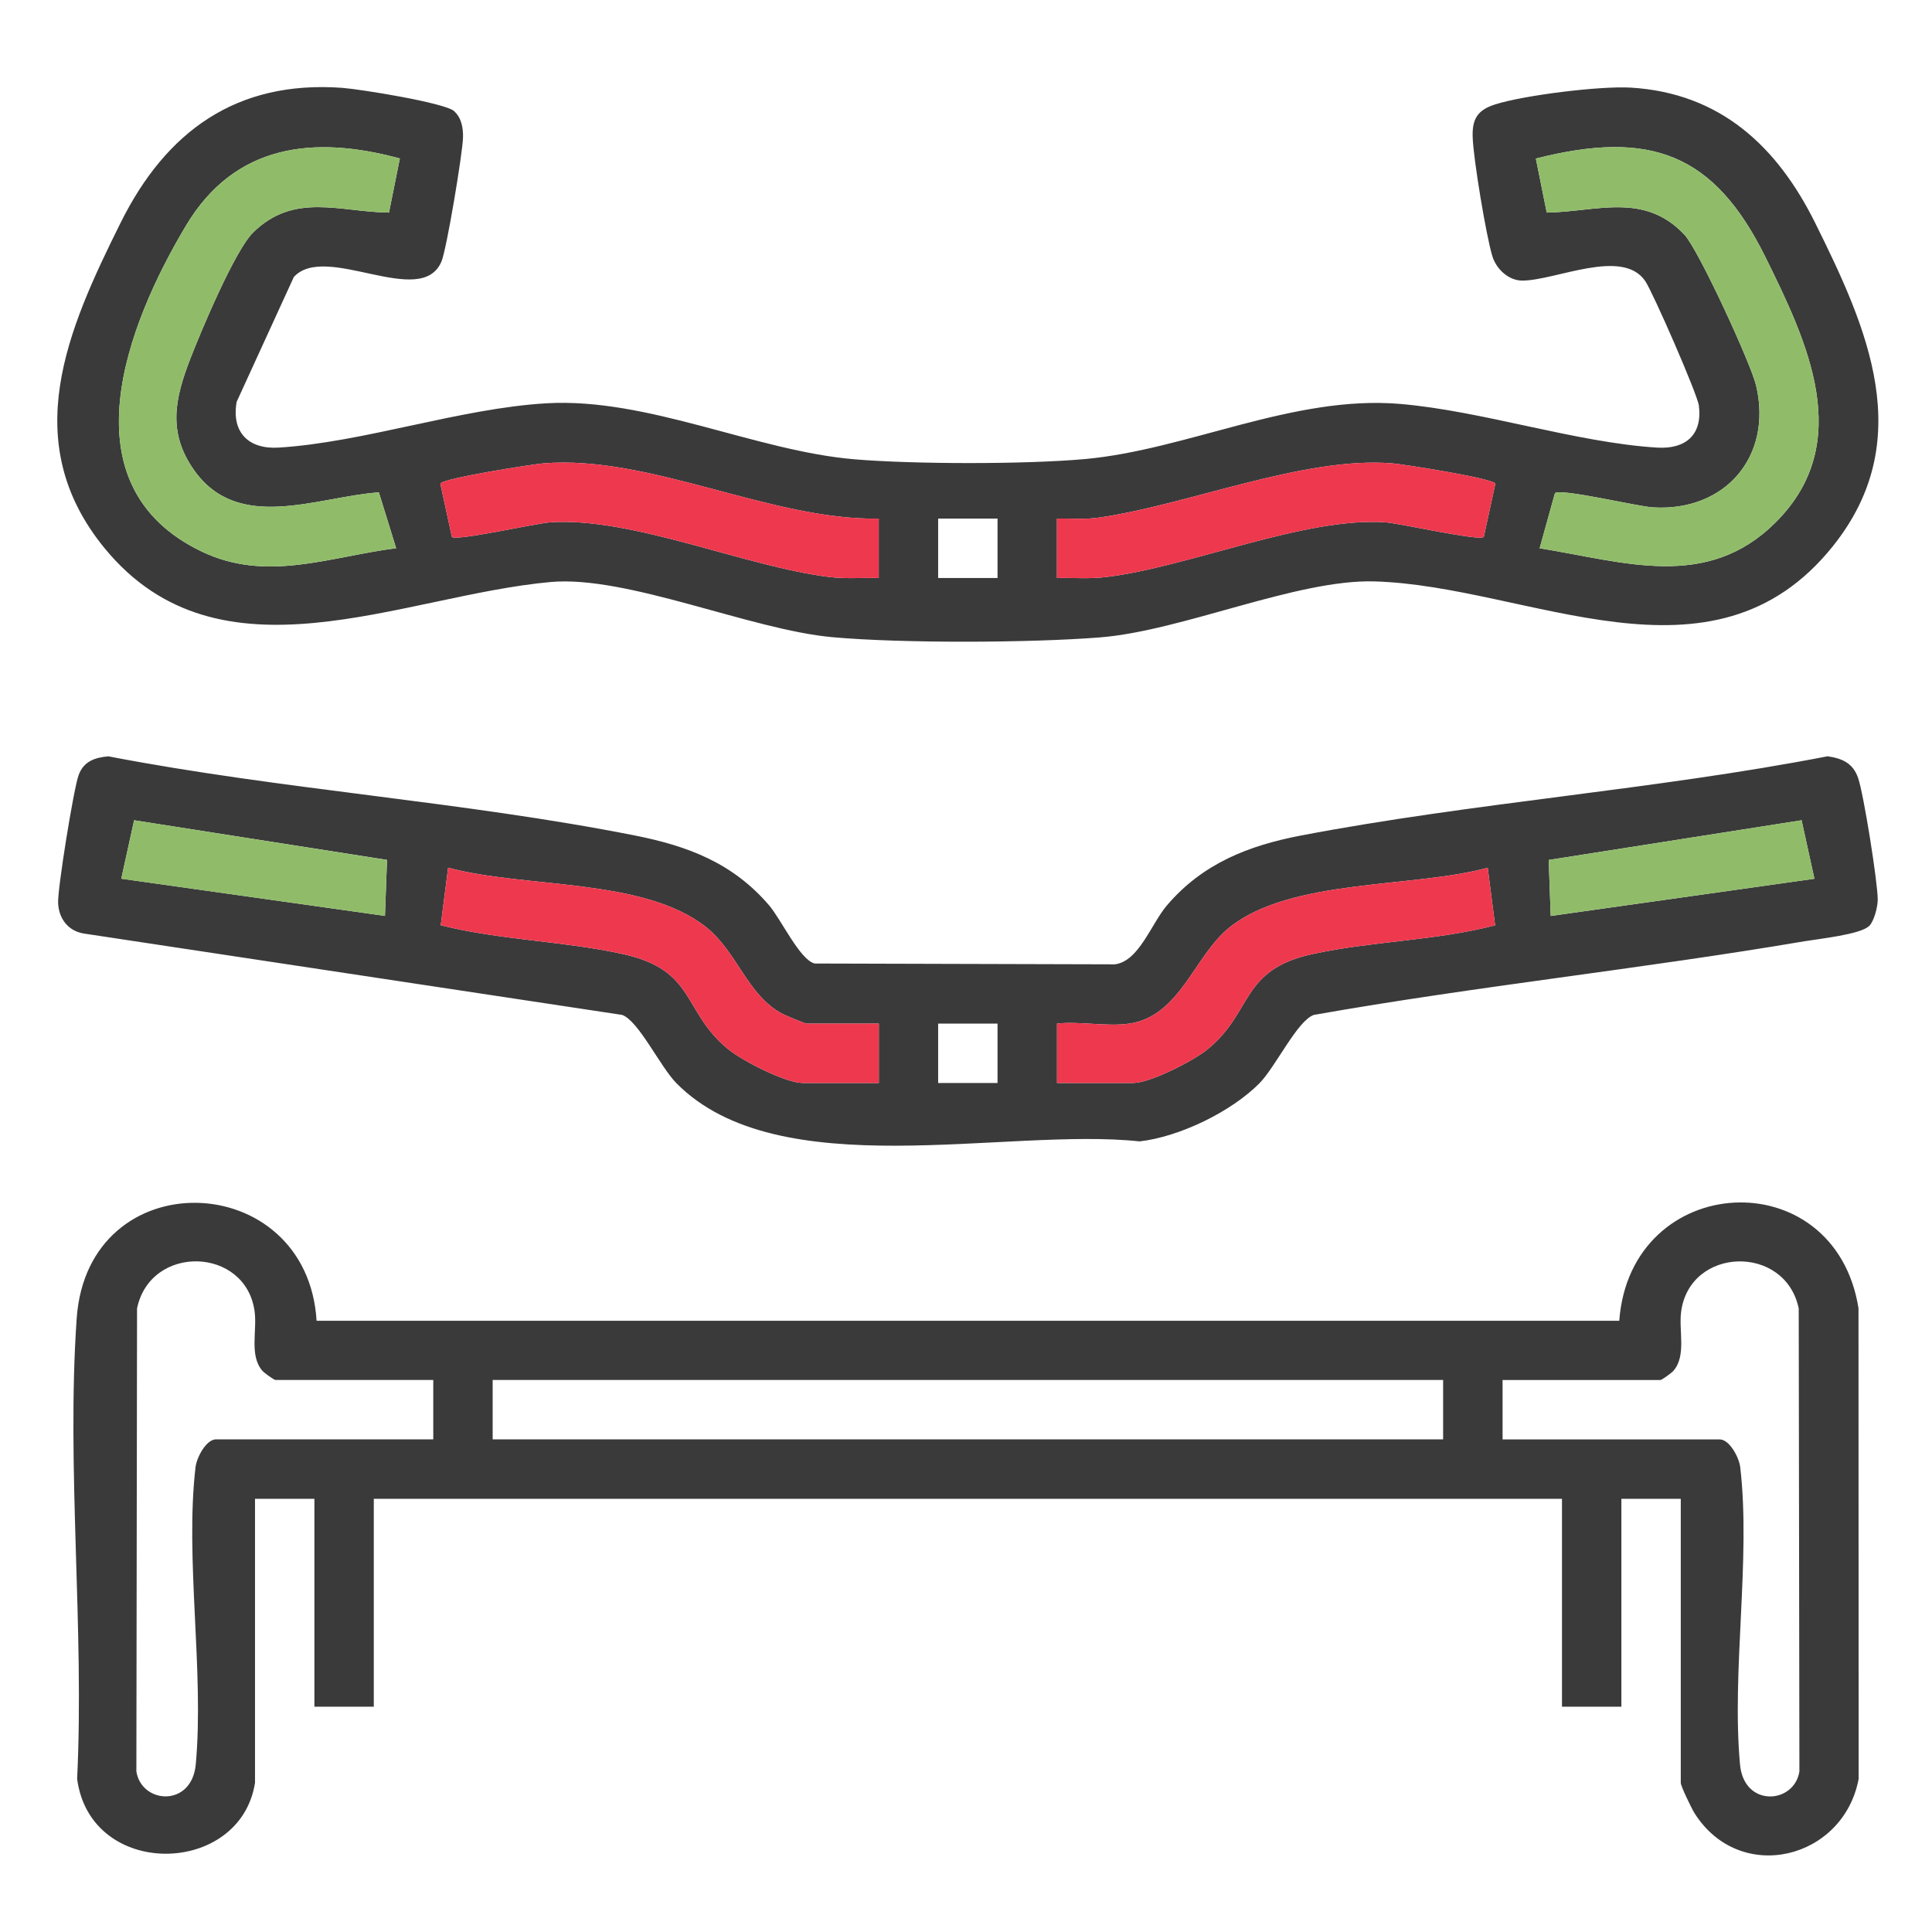
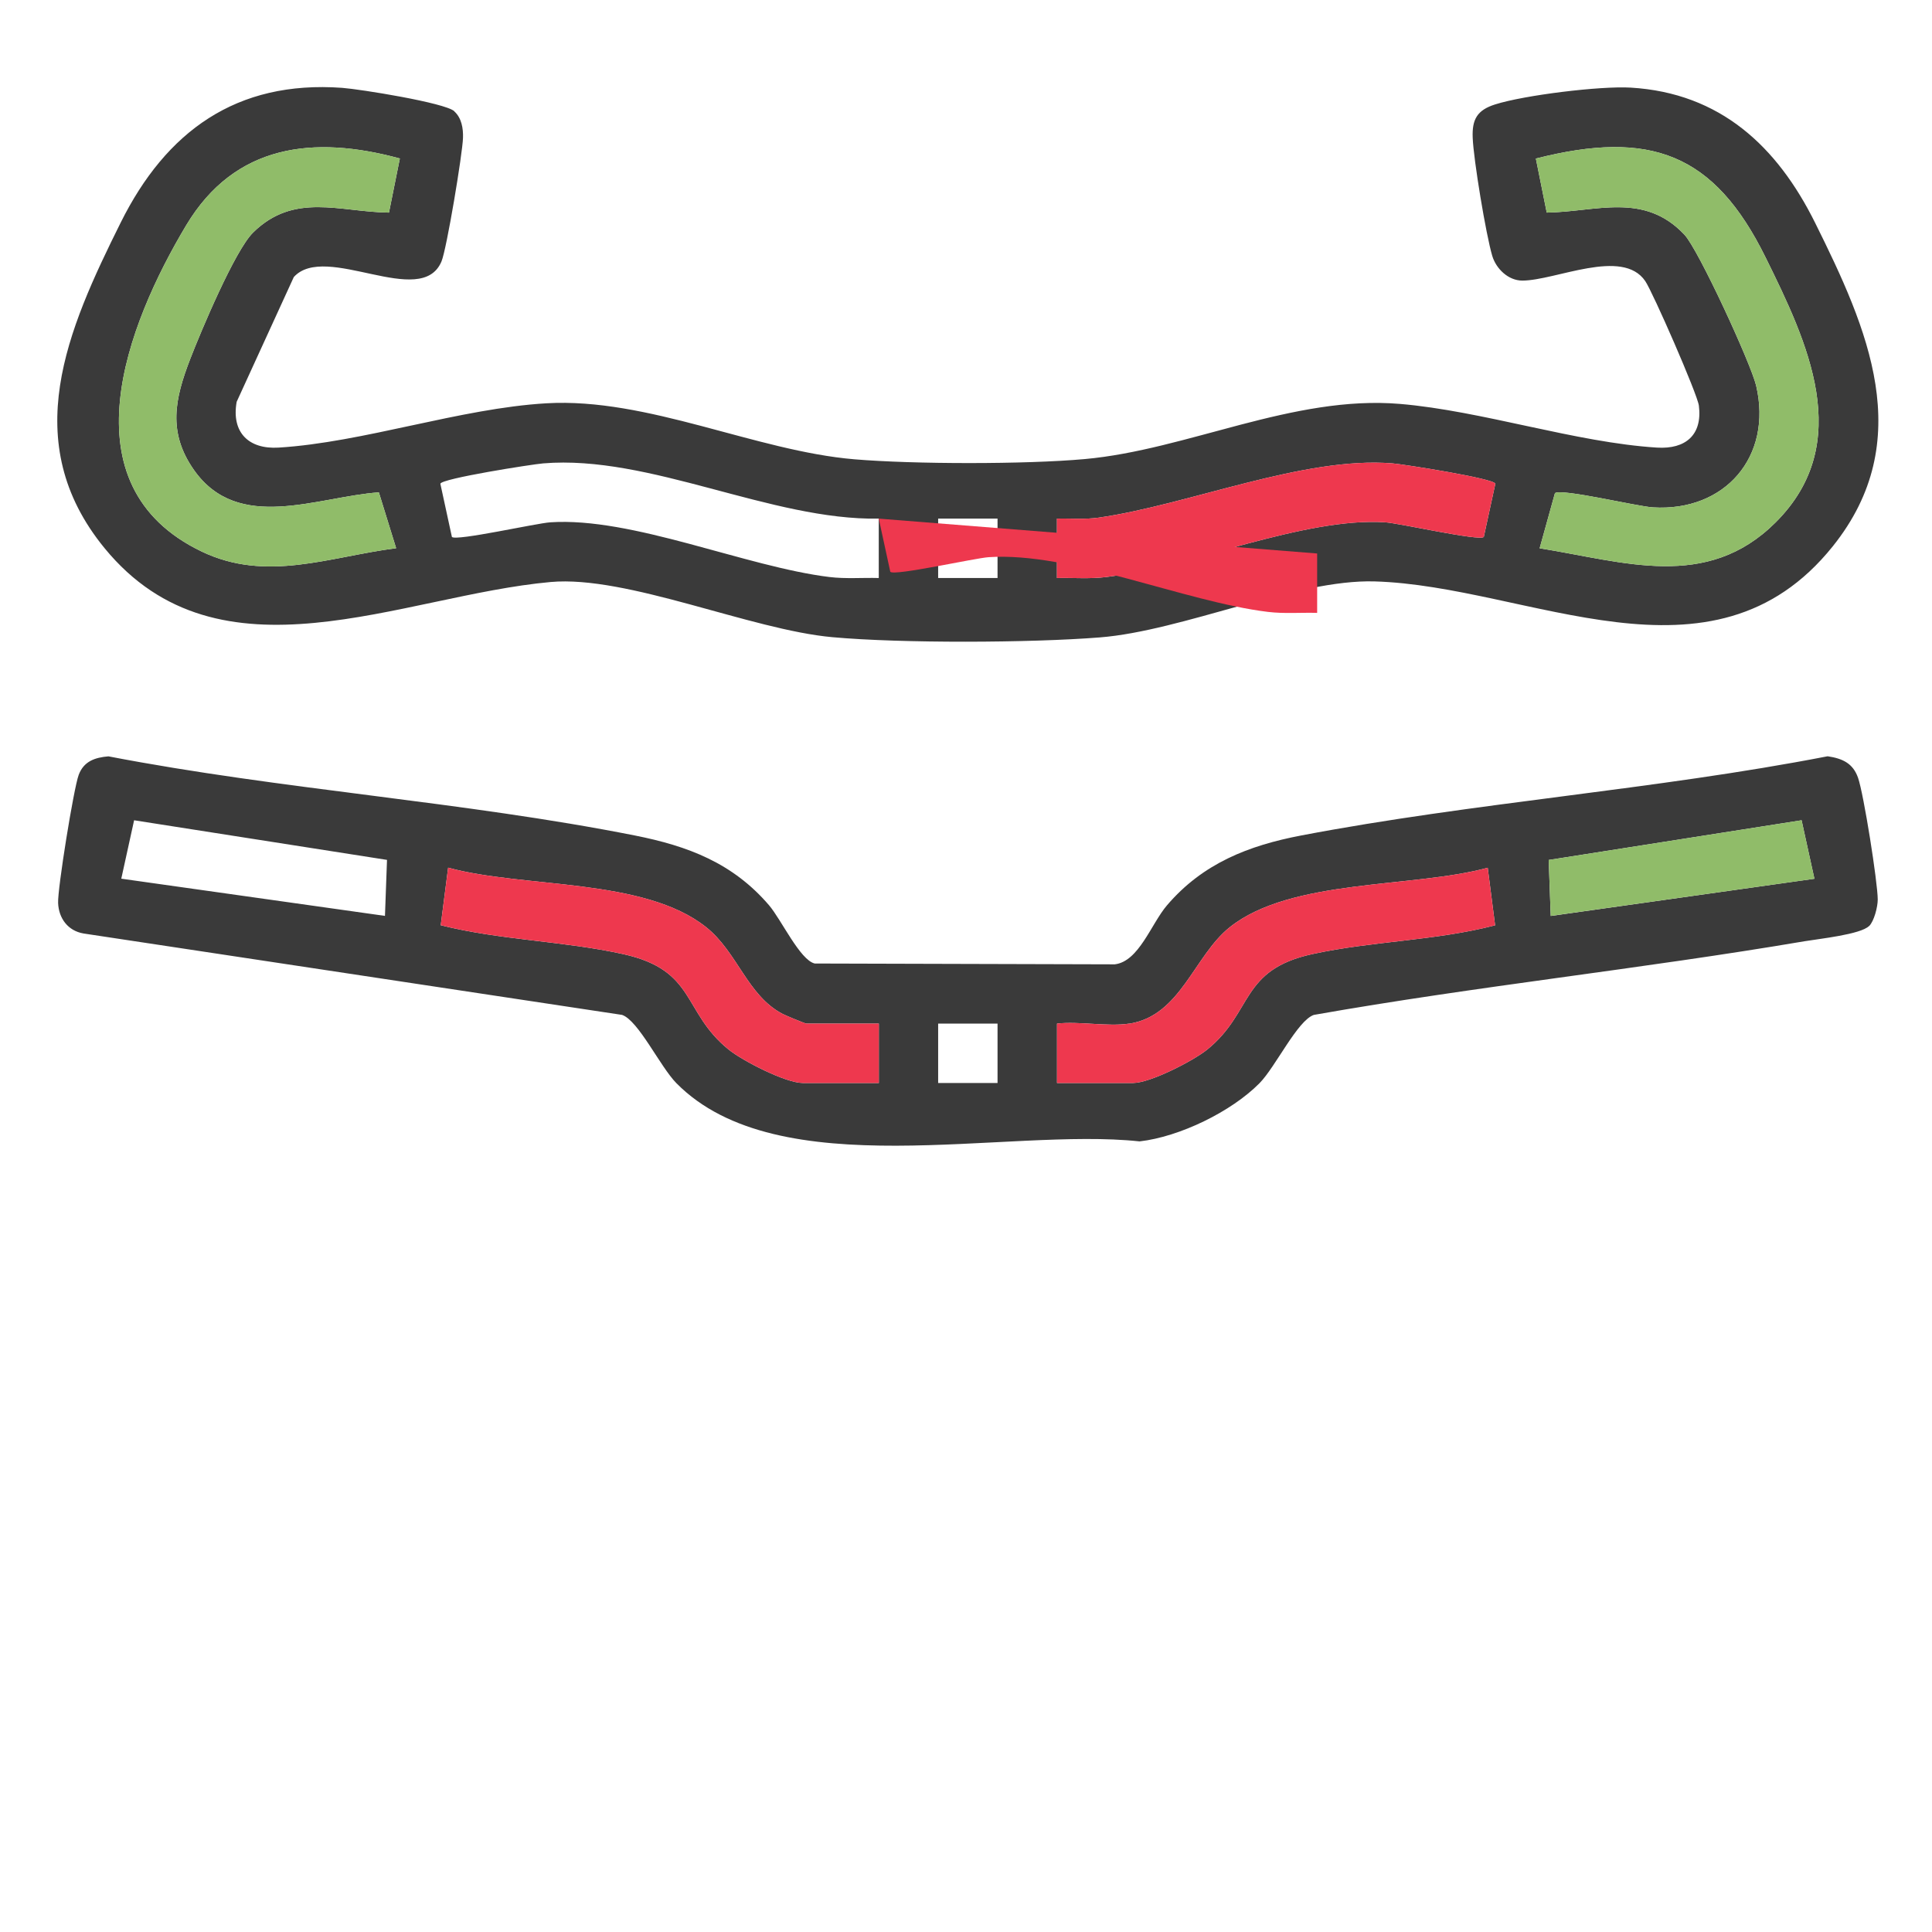
<svg xmlns="http://www.w3.org/2000/svg" id="Layer_1" version="1.1" viewBox="0 0 256 256">
  <defs>
    <style>
      .st0 {
        fill: #ee384e;
      }

      .st1 {
        fill: #90bc69;
      }

      .st2 {
        fill: #3a3a3a;
      }
    </style>
  </defs>
  <g>
-     <path class="st2" d="M33.79,236.23c-1.94,12.42-21.82,12.82-23.57-.53.97-19.91-1.43-41.25-.06-60.98,1.45-21,30.54-20,31.79.29h172.61c1.48-19.84,28.53-21.35,31.7-1.68l.02,62.38c-1.99,10.63-15.65,14.1-21.72,4.59-.4-.62-1.85-3.63-1.85-4.06v-37.64h-7.87v27.55h-7.87v-27.55H49.53v27.55h-7.87v-27.55h-7.87v37.64ZM57.4,182.85h-20.91c-.19,0-1.49-.94-1.73-1.22-1.74-2.02-.68-5.31-1.02-7.84-1.15-8.62-13.8-8.98-15.58-.42l-.09,61.35c.67,4.32,7.34,4.81,7.87-.93,1.13-12.38-1.45-27.24-.03-39.39.15-1.28,1.41-3.68,2.72-3.68h28.78v-7.87ZM199.09,190.73h28.78c1.3,0,2.57,2.4,2.72,3.68,1.42,12.15-1.16,27.01-.03,39.39.52,5.74,7.19,5.25,7.87.93l-.09-61.35c-1.78-8.56-14.43-8.21-15.58.42-.34,2.53.72,5.82-1.02,7.84-.24.28-1.54,1.22-1.73,1.22h-20.91v7.87ZM191.22,182.85h-125.94v7.87h125.94v-7.87Z" />
    <path class="st2" d="M60.2,14.76c.97.88,1.19,2.26,1.15,3.5-.06,2.08-2.16,14.74-2.85,16.38-2.68,6.39-15.35-2.58-19.57,2.07l-7.57,16.53c-.72,4.04,1.57,6.31,5.55,6.07,11.26-.69,24.05-5.2,35.47-5.87,13.41-.79,27.74,6.32,40.84,7.42,7.87.66,22.67.68,30.51-.03,13.58-1.22,27.63-8.5,41.76-7.31,10.93.92,23.29,5.12,34.08,5.79,3.77.23,6.03-1.67,5.54-5.56-.19-1.52-6.1-15.03-7.11-16.51-3.03-4.44-11.87-.07-16.28-.06-1.87,0-3.48-1.57-3.99-3.28-.83-2.79-2.48-12.74-2.59-15.65-.1-2.45.6-3.66,2.96-4.41,3.86-1.23,13.95-2.47,17.98-2.23,11.87.71,19.4,7.79,24.42,17.89,6.97,14.02,13.59,28.86,2.36,42.88-16.03,20.01-40.3,5.25-60.72,4.66-10.34-.3-25.47,6.56-36.41,7.42-9.25.73-26.24.8-35.43-.03-10.82-.97-27.23-8.22-37.34-7.31-19.81,1.79-43.84,14.14-59.1-4.48-11.55-14.1-4.91-28.98,2.13-43.14,6-12.07,15.32-18.88,29.35-17.86,2.33.17,13.61,1.97,14.86,3.1ZM52.98,21c-11.43-3.11-21.86-1.9-28.3,8.84-7.88,13.15-16.23,34.48,2.04,43.24,8.62,4.13,16.92.69,25.77-.44l-2.29-7.4c-8.2.59-18.6,5.4-24.49-2.95-3.52-5-2.54-9.45-.51-14.71,1.42-3.68,5.91-14.37,8.33-16.76,5.45-5.38,11.49-2.73,18.01-2.65l1.44-7.16ZM204.01,72.65c11.15,1.78,22.12,5.68,31.26-3.42,10.61-10.56,4.2-23.94-1.32-35.12-6.81-13.81-15.27-16.95-30.44-13.1l1.44,7.16c6.59-.1,12.88-2.76,18.24,2.92,1.88,2,8.82,17.09,9.51,20.01,2.2,9.4-4.13,16.72-13.68,16.13-2.13-.13-12.02-2.52-12.98-1.89l-2.03,7.31ZM116.44,68.72c-14.29.25-30.36-8.49-44.46-7.32-1.47.12-13.52,2.01-13.63,2.7l1.53,7.05c.59.57,11.14-1.81,13.03-1.94,10.86-.73,25.87,5.89,37.01,7.25,2.17.26,4.35.07,6.52.13v-7.87ZM140.05,68.72v7.87c2.17-.05,4.35.14,6.52-.13,11.1-1.35,26.23-7.97,37.01-7.25,1.88.13,12.43,2.51,13.03,1.94l1.53-7.05c-.11-.69-12.15-2.58-13.63-2.7-11.73-.97-27.02,5.49-38.93,7.19-1.84.26-3.69.08-5.53.13ZM132.18,68.72h-7.87v7.87h7.87v-7.87Z" />
    <path class="st2" d="M247.66,122.7c-1.12,1.12-6.64,1.7-8.55,2.02-21.59,3.67-43.45,5.95-65.02,9.76-2.18.75-5.06,6.87-7.19,9.04-3.74,3.79-10.61,7.12-15.9,7.72-17.71-1.91-47.85,6.01-61.38-7.72-2.14-2.17-5.02-8.29-7.19-9.04l-71.37-10.79c-2.04-.35-3.28-1.98-3.36-4.05-.08-1.87,2.06-15.18,2.73-16.97.67-1.79,2.14-2.3,3.94-2.45,22.87,4.41,46.95,5.97,69.72,10.48,7.07,1.4,13.01,3.65,17.81,9.25,1.62,1.89,4.11,7.28,6.06,7.72l39.75.11c3.21-.38,4.82-5.37,6.93-7.83,4.74-5.54,10.78-7.91,17.8-9.25,22.86-4.36,46.81-6.04,69.73-10.49,1.97.29,3.36.93,4.03,2.85.75,2.13,2.6,13.82,2.61,16.13,0,.98-.48,2.86-1.14,3.52ZM51.01,121.36l.27-7.42-33.51-5.25-1.7,7.74,34.94,4.93ZM240.42,116.44l-1.7-7.75-33.51,5.26.27,7.42,34.93-4.93ZM116.44,135.63h-9.59c-.17,0-2.73-1.06-3.15-1.28-4.69-2.45-5.96-8.17-10.14-11.5-8.25-6.57-24.17-5.14-34.18-7.88l-.98,7.63c7.88,1.98,16.29,2.08,24.2,3.83,9.69,2.15,7.77,7.63,13.93,12.63,1.86,1.51,7.58,4.44,9.83,4.44h10.09v-7.87ZM149.65,135.63c-2.84.44-6.63-.33-9.59,0v7.87h10.09c2.25,0,7.97-2.93,9.83-4.44,6.11-4.97,4.32-10.55,13.92-12.64,7.93-1.73,16.33-1.76,24.21-3.81l-.98-7.63c-9.9,2.71-26.05,1.4-34.18,7.88-4.73,3.77-6.5,11.72-13.29,12.78ZM132.18,135.63h-7.87v7.87h7.87v-7.87Z" />
  </g>
  <path class="st1" d="M52.98,21c-11.43-3.11-21.86-1.9-28.3,8.84-7.88,13.15-16.23,34.48,2.04,43.24,8.62,4.13,16.92.69,25.77-.44l-2.29-7.4c-8.2.59-18.6,5.4-24.49-2.95-3.52-5-2.54-9.45-.51-14.71,1.42-3.68,5.91-14.37,8.33-16.76,5.45-5.38,11.49-2.73,18.01-2.65l1.44-7.16Z" />
  <path class="st1" d="M204.01,72.65c11.15,1.78,22.12,5.68,31.26-3.42,10.61-10.56,4.2-23.94-1.32-35.12-6.81-13.81-15.27-16.95-30.44-13.1l1.44,7.16c6.59-.1,12.88-2.76,18.24,2.92,1.88,2,8.82,17.09,9.51,20.01,2.2,9.4-4.13,16.72-13.68,16.13-2.13-.13-12.02-2.52-12.98-1.89l-2.03,7.31Z" />
-   <path class="st0" d="M116.44,68.72c-14.29.25-30.36-8.49-44.46-7.32-1.47.12-13.52,2.01-13.63,2.7l1.53,7.05c.59.57,11.14-1.81,13.03-1.94,10.86-.73,25.87,5.89,37.01,7.25,2.17.26,4.35.07,6.52.13v-7.87Z" />
+   <path class="st0" d="M116.44,68.72l1.53,7.05c.59.57,11.14-1.81,13.03-1.94,10.86-.73,25.87,5.89,37.01,7.25,2.17.26,4.35.07,6.52.13v-7.87Z" />
  <path class="st0" d="M140.05,68.72v7.87c2.17-.05,4.35.14,6.52-.13,11.1-1.35,26.23-7.97,37.01-7.25,1.88.13,12.43,2.51,13.03,1.94l1.53-7.05c-.11-.69-12.15-2.58-13.63-2.7-11.73-.97-27.02,5.49-38.93,7.19-1.84.26-3.69.08-5.53.13Z" />
  <path class="st0" d="M116.44,135.63h-9.59c-.17,0-2.73-1.06-3.15-1.28-4.69-2.45-5.96-8.17-10.14-11.5-8.25-6.57-24.17-5.14-34.18-7.88l-.98,7.63c7.88,1.98,16.29,2.08,24.2,3.83,9.69,2.15,7.77,7.63,13.93,12.63,1.86,1.51,7.58,4.44,9.83,4.44h10.09v-7.87Z" />
  <path class="st0" d="M149.65,135.63c-2.84.44-6.63-.33-9.59,0v7.87h10.09c2.25,0,7.97-2.93,9.83-4.44,6.11-4.97,4.32-10.55,13.92-12.64,7.93-1.73,16.33-1.76,24.21-3.81l-.98-7.63c-9.9,2.71-26.05,1.4-34.18,7.88-4.73,3.77-6.5,11.72-13.29,12.78Z" />
  <polygon class="st1" points="240.42 116.44 238.72 108.69 205.21 113.95 205.48 121.36 240.42 116.44" />
-   <polygon class="st1" points="51.01 121.36 51.28 113.95 17.78 108.69 16.07 116.44 51.01 121.36" />
</svg>